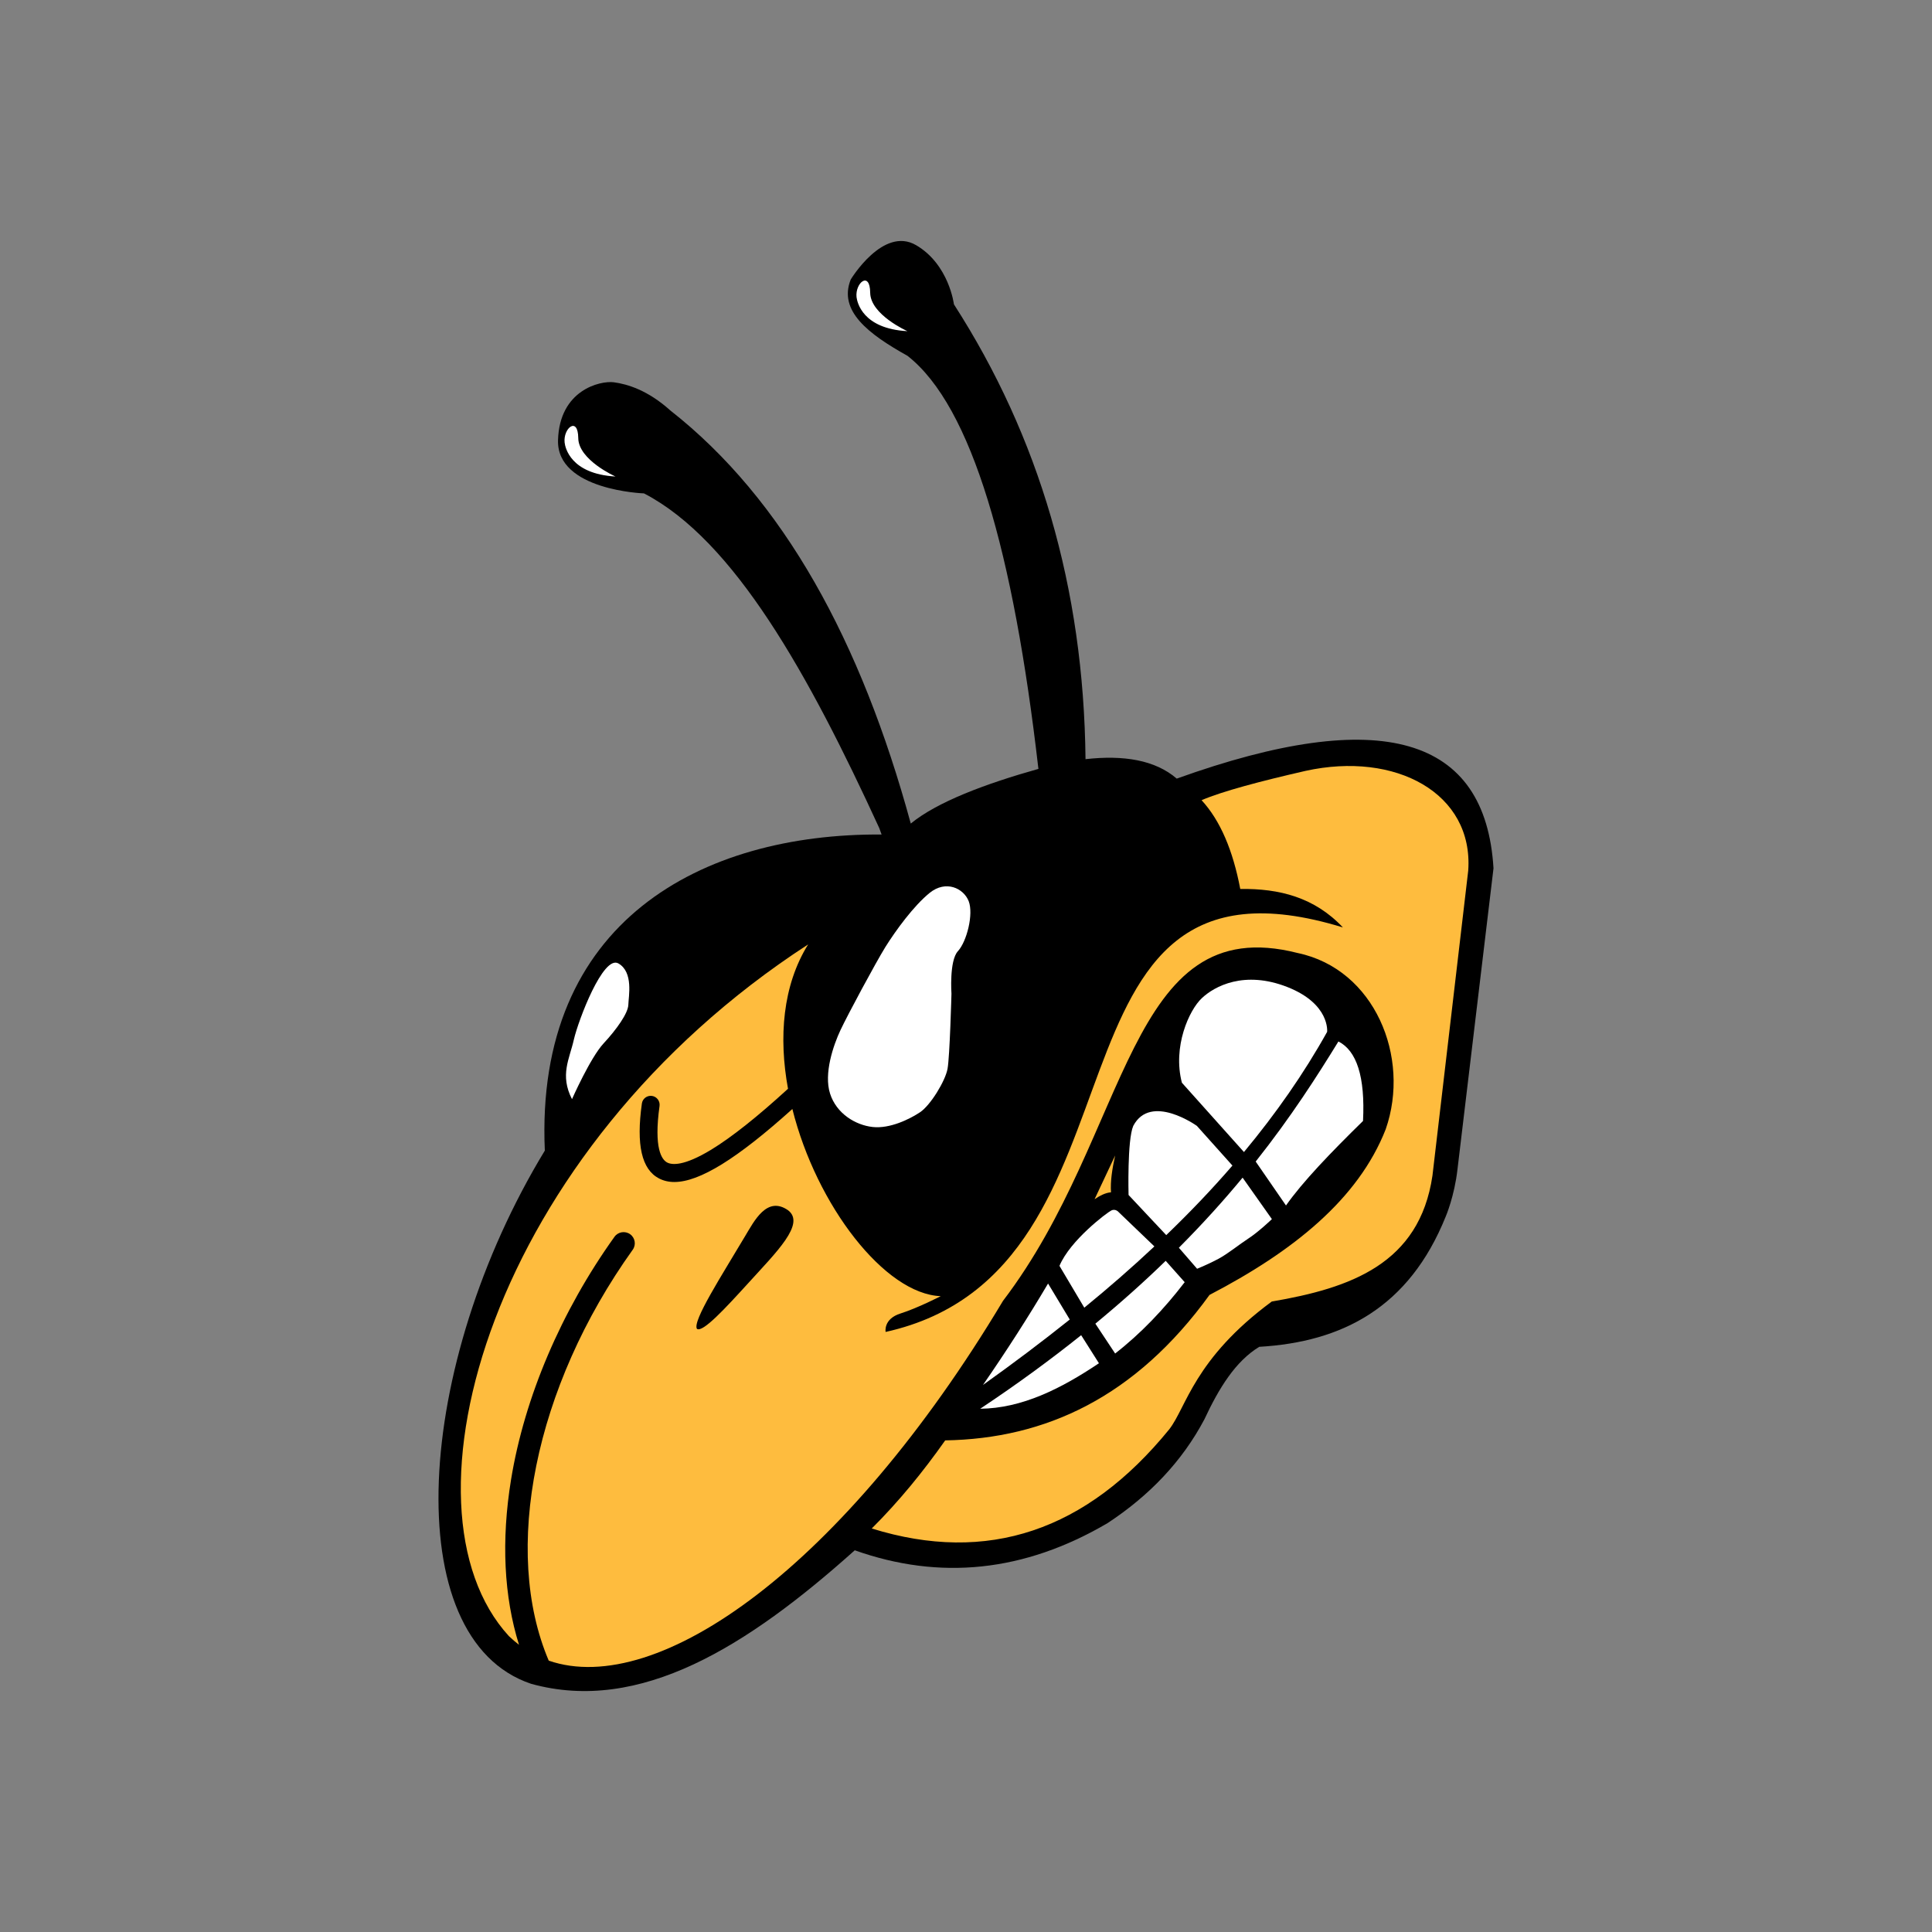
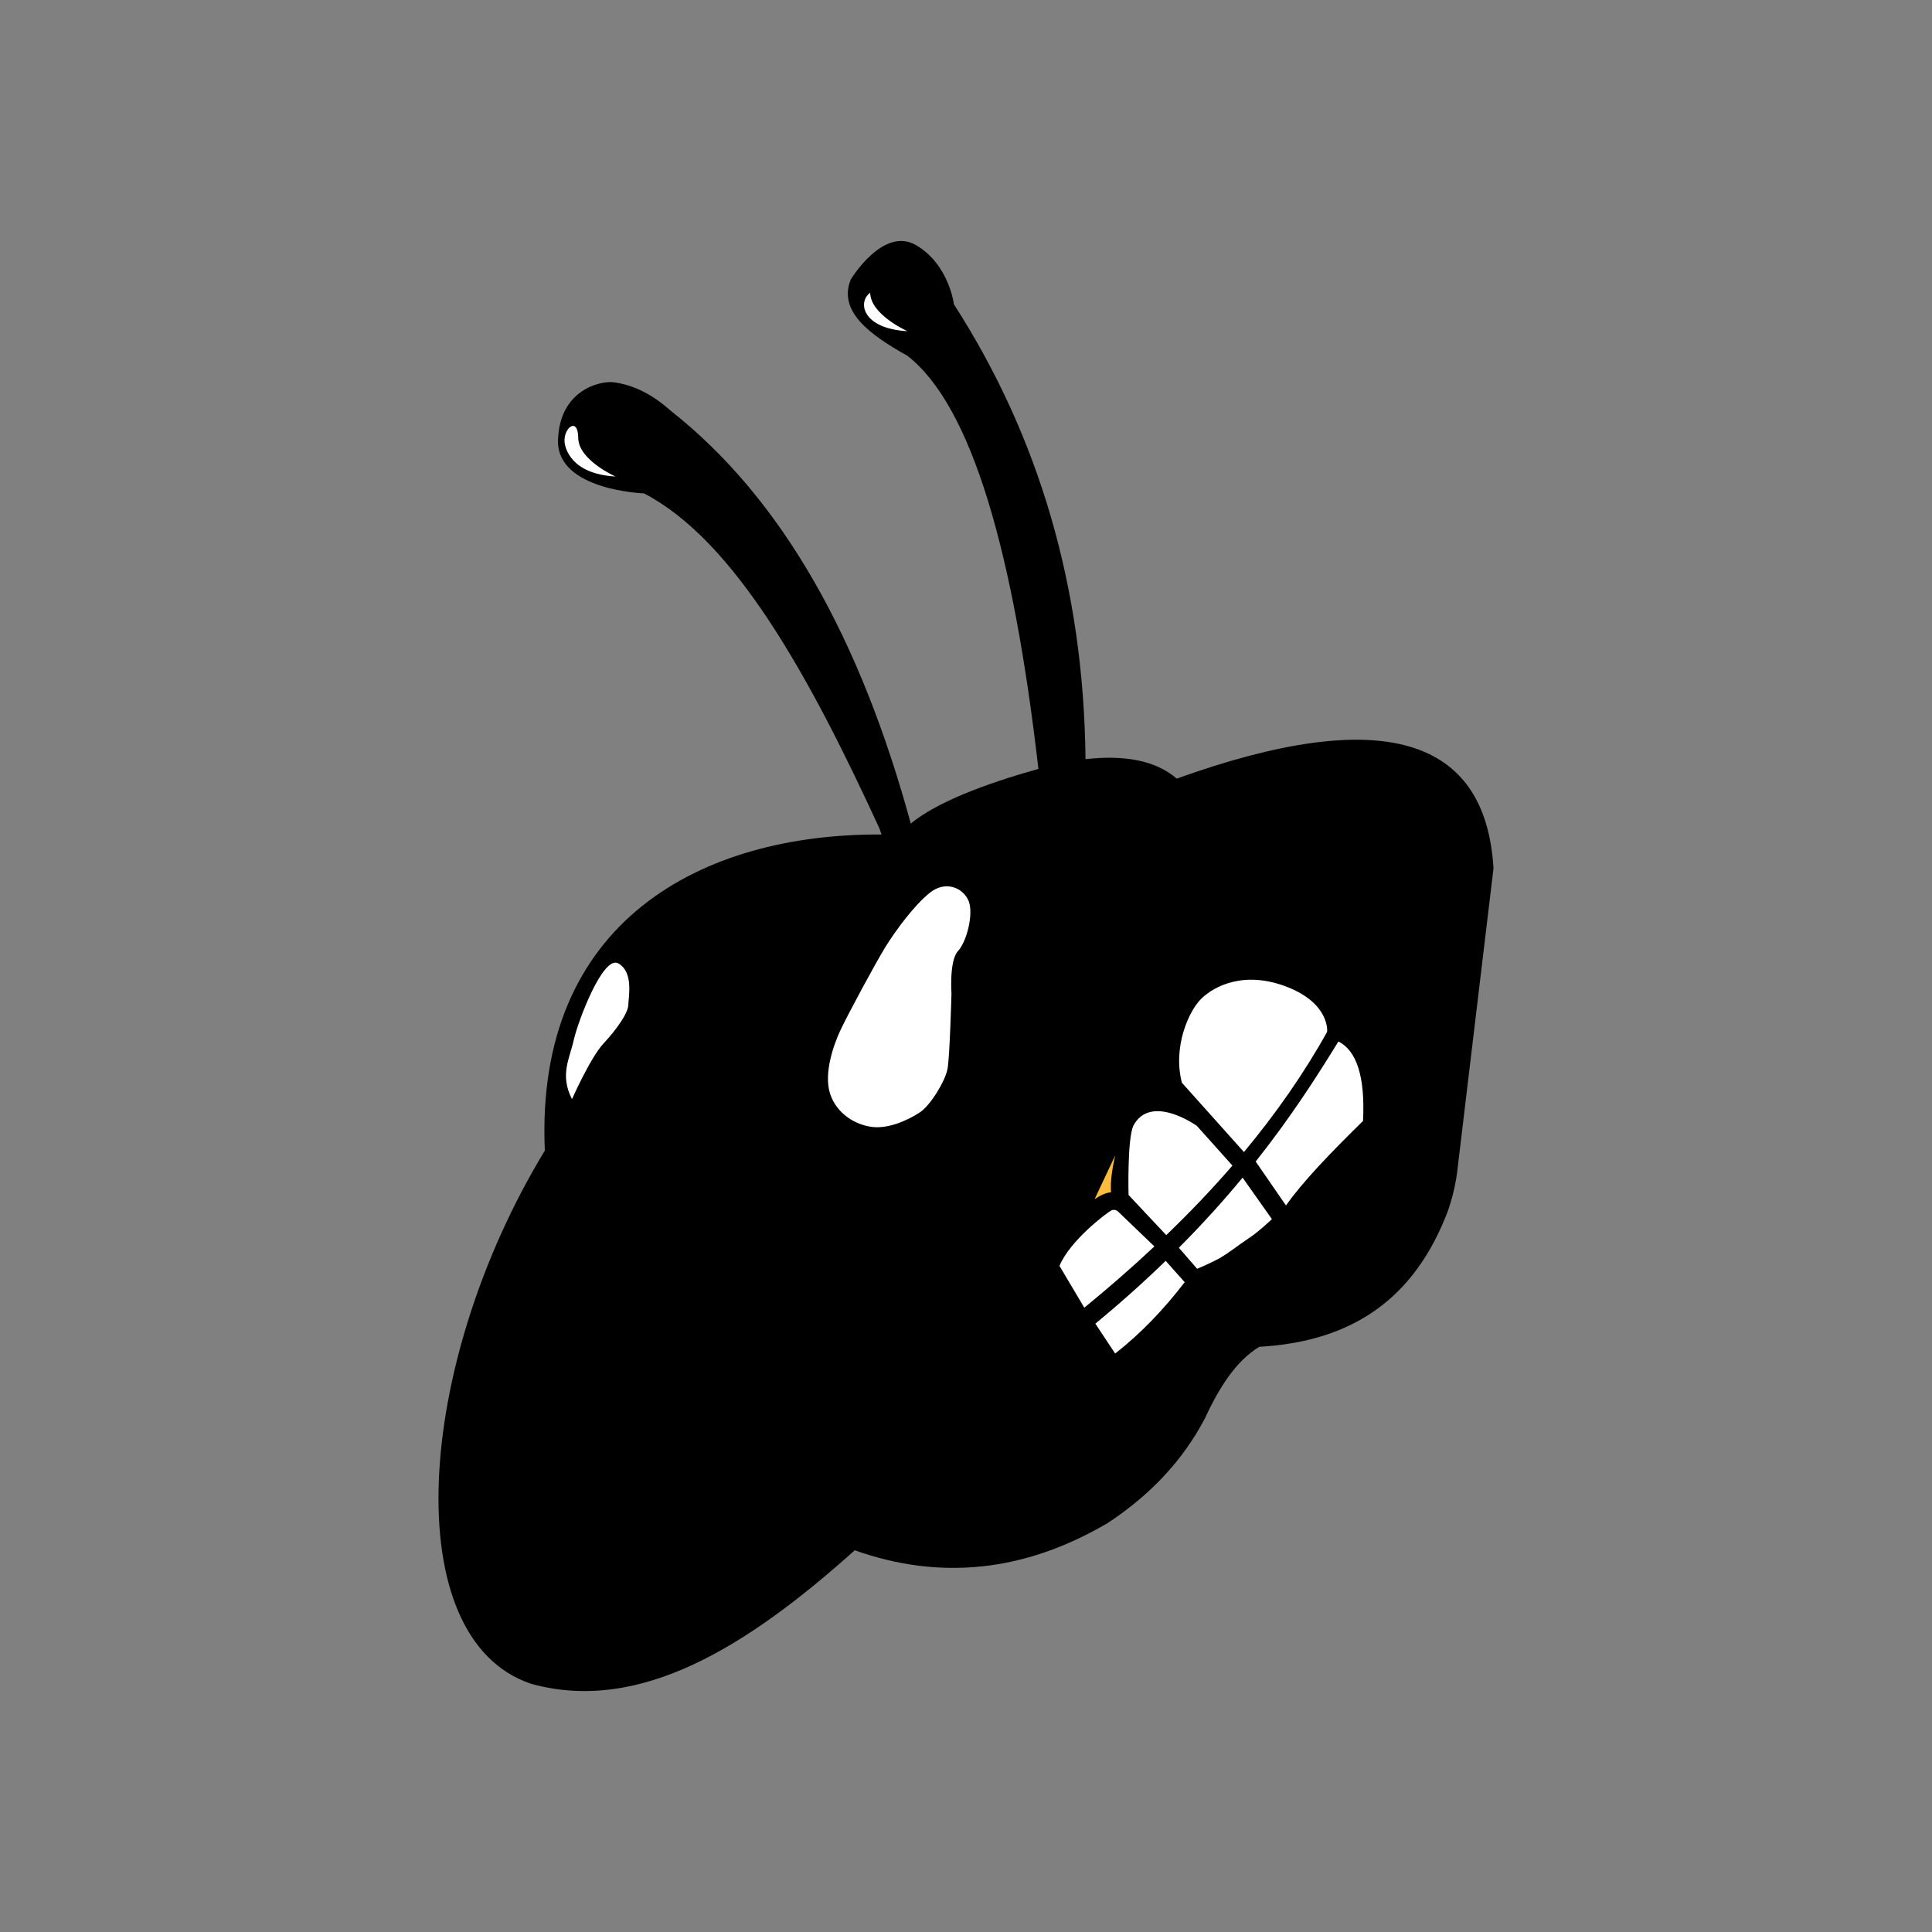
<svg xmlns="http://www.w3.org/2000/svg" version="1.1" x="0px" y="0px" width="1728px" height="1728px" viewBox="0 0 1728 1728" style="enable-background:new 0 0 1728 1728;" xml:space="preserve">
  <rect x="0" y="0" width="1728" height="1728" fill="#808080" stroke="none" />
  <style type="text/css">
	.st0{fill:#FEBC3E;}
	.st1{fill:#FFFFFF;}
</style>
  <g id="Layer_1">
</g>
  <g id="Layer_2">
    <g>
      <path d="M1335.8,776.6l-32.2,269.1c-2.7,24.2-10.5,42.3-10.5,42.3c-32.8,81.6-92.7,112.3-166.8,116.6    c-21.3,12.9-36.2,37.2-49.1,64.9c-19.9,37.6-49.2,68.2-86.6,92.8c-74.6,43.8-150,51.3-226.1,24.3    C668.6,1472.5,572.4,1533,475,1506c-120-40.3-104.1-285.3,12.3-476.9c-9.1-205.2,140.6-283.8,301.2-282.7l-2.1-5.8    C723.2,603,656.7,483.2,576,441.3c0,0-78.2-2.7-76.9-47.6c1.3-44.9,37.6-53.3,49.8-51.8c12.2,1.6,30.5,7.1,50.5,25.1    C701,446.7,770.2,573.7,814.6,736.6c23.5-19.3,66.5-35.5,114.2-48.9l-0.2-1.4c-22.1-191.2-59-322.8-117-368.1    c-34.6-19.3-62-40-50.7-68.2c0,0,28.9-48,58.5-30.7c29.5,17.3,33.8,52.9,33.8,52.9C929.3,390.5,969.3,525.7,970.9,679    c34-3.8,62.2,0.7,81.6,17.4C1235.9,630.5,1328.7,658.8,1335.8,776.6z" />
-       <path class="st0" d="M1167.6,689.5c-40.6,9.3-74.2,18.2-92.9,26.2c16.8,18.2,28.1,45.1,34.6,79.4c34.7-0.5,66.4,7.4,91.8,34.4    c-284.6-87.3-159.2,306.4-409,361.8c0,0-2.2-11.6,13.3-16.5c15.5-4.9,36-15.5,36-15.5c-49.9-1.8-111.1-81-132.7-167.4    c-49.3,44.4-83,65.3-105.6,65.3c-5.1,0-9.6-1.1-13.7-3.2c-15.5-8.1-20.5-30-15.3-67c0.6-4.4,4.7-7.4,9-6.8c4.4,0.6,7.4,4.7,6.8,9    c-5.3,38.1,2,48.1,6.9,50.6c4.1,2.1,14.6,3.5,39.3-11.5c18.2-11.1,41.3-29.4,68.7-54.5c-8.4-45.8-4.9-92.3,18-129.1    c-284.5,184.6-373.3,503.7-267.6,618.7c2.9,2.8,5.9,5.3,9,7.7c-13.5-43.1-16-93.3-7.1-147.8c12-73.4,44.8-150.5,92.5-217.1    c3.2-4.5,9.5-5.5,14-2.3c4.5,3.2,5.5,9.5,2.3,13.9c-88,123-116.9,269.3-75.1,367.5c97.6,33.7,263.7-83.7,406.3-321.8    c114.7-150.5,110.4-350.2,263.6-311.1c68.7,14.4,101.2,93,78.7,157.6c-24.6,62.7-82.9,109.3-157.6,148.2    c-66.4,91.7-146.9,128.6-236.4,130.1c-19.8,28.1-41.4,54.6-65.7,78.8c103.7,32.2,192.2,2,266-88.6c15.4-19.6,22.2-63.1,91.8-114.4    c70.3-12,132.1-33.6,143.7-112.6l32-272.9C1318,709.5,1248.3,671.7,1167.6,689.5z M669.2,1147.7c-20.6,22.6-40.5,44.2-45.8,40.9    c-4.6-6.5,22.6-48.5,43.1-83.1c8-13.2,19.4-36.3,38.4-23C720.6,1094.6,694.5,1119.8,669.2,1147.7z" />
      <path class="st0" d="M997.4,1033.5l-18.4,39.1c4.9-3.3,9.8-5.8,14.7-6.2C993,1057,994.7,1045.7,997.4,1033.5z" />
      <g>
        <g>
-           <path class="st1" d="M956.8,1180.2c-24.9,19.9-50.8,39.4-77.6,58.5c21.2-30.7,40.6-60.9,58.2-90.7L956.8,1180.2z" />
          <path class="st1" d="M1032.5,1114.8c-19.9,18.7-40.9,37-62.7,54.8l-22.2-37.4c9.5-22.8,42.3-47.5,46.3-49.5s6.8,1.6,6.8,1.6      L1032.5,1114.8z" />
          <path class="st1" d="M1102.3,1042.5c-18.4,21.3-38.2,42-59.2,62.2l-33.7-35.9c0,0-1.3-49.1,4.2-61.8c15.6-29.6,56.9,0,56.9,0      L1102.3,1042.5z" />
          <path class="st1" d="M1187,922.9c-20.9,37.5-45.9,73.2-74.4,107.5l-55.5-62c-8.4-32.2,6.4-64.9,17.8-75.6      c11.3-10.7,38-25.1,76.5-10C1189.8,897.9,1187,922.9,1187,922.9z" />
-           <path class="st1" d="M982.9,1219.3c-34.1,22.9-68.9,40.3-106.2,40.7c33.4-22.2,63.3-44.2,90.3-65.8L982.9,1219.3z" />
          <path class="st1" d="M1059.6,1146.8c-18.5,24.1-39,45.7-62.2,63.8l-17.7-26.7c23.1-19.1,44-37.8,62.9-56.2L1059.6,1146.8z" />
          <path class="st1" d="M1137.6,1090.4c0,0-11.8,11.3-20.7,17.1s-18.4,13.7-27.1,18.4c-8.7,4.7-19.1,8.9-19.1,8.9l-16.3-18.8      c21.5-21.6,40.4-42.6,57-62.7L1137.6,1090.4z" />
          <path class="st1" d="M1219.1,1002.6c-28.7,28.1-54.2,54.6-68.9,75.6l-27.1-39.3c31.8-40.1,55-76.5,74-107.4      C1213.4,939.8,1221.1,962.9,1219.1,1002.6z" />
          <path class="st1" d="M851,888.8c0,0-2.1-29.6,5.8-38.1c7.9-8.6,14.1-33.1,9.6-44.7c-4.6-11.6-20.4-19.1-34.9-7.4      c-14.4,11.7-30.4,33.7-39.6,48.4c-9.1,14.8-33.6,60.4-40.1,74.2s-15.1,39-9.4,56.9c5.7,17.9,22.7,28.2,38.1,29.9      c15.4,1.7,33.1-7,42.4-13.2c9.3-6.2,22.6-27.9,24.6-38.9S851,888.8,851,888.8z" />
          <path class="st1" d="M511.6,983.1c0,0,16.4-37.1,28.2-49.8s22-27.1,22.2-34.7c0.2-7.6,4.7-29.1-8.9-36.9      c-13.6-7.8-35.8,50.7-39.8,68C509.4,947.1,500.5,961.5,511.6,983.1z" />
        </g>
        <g>
          <path class="st1" d="M550.5,426.2c0,0-33.1-14.7-33.3-34.4c-0.2-19.8-13.6-8.9-12.2,4C505.5,400.3,510.3,423.9,550.5,426.2z" />
-           <path class="st1" d="M811.6,296.2c0,0-33.1-14.7-33.3-34.4c-0.2-19.8-13.6-8.9-12.2,4C766.7,270.3,771.4,294,811.6,296.2z" />
+           <path class="st1" d="M811.6,296.2c0,0-33.1-14.7-33.3-34.4C766.7,270.3,771.4,294,811.6,296.2z" />
        </g>
      </g>
    </g>
  </g>
</svg>